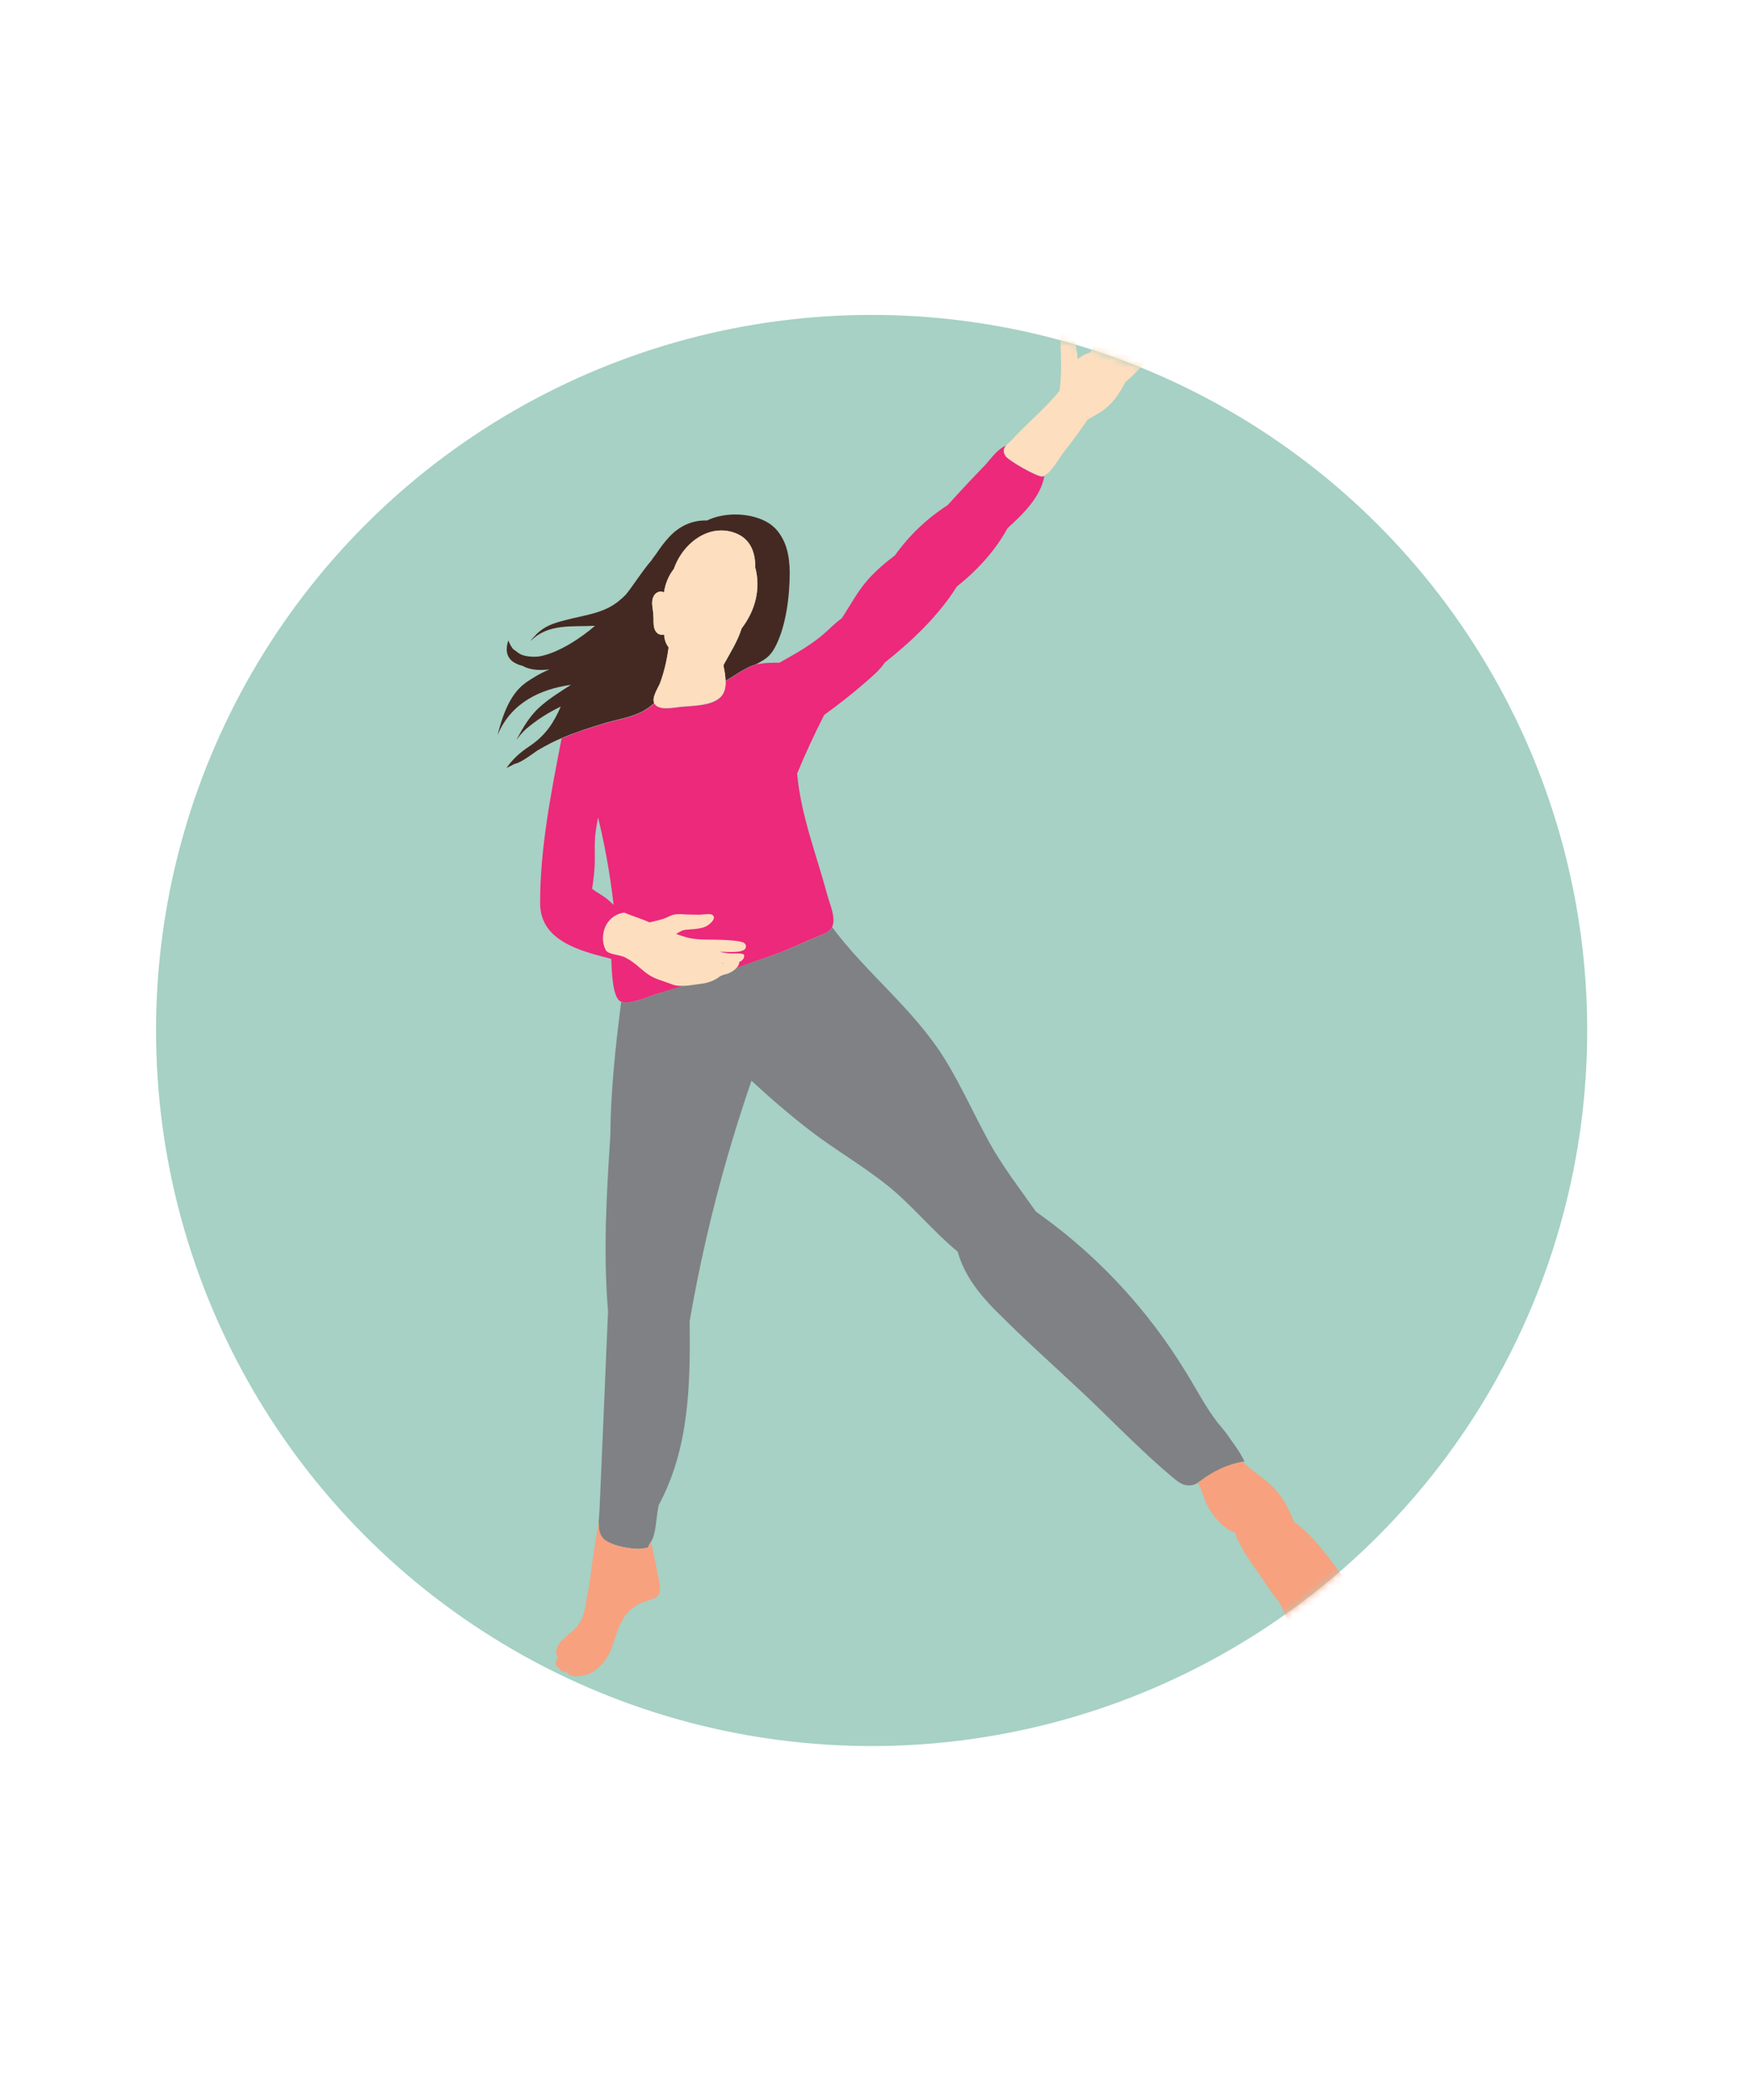
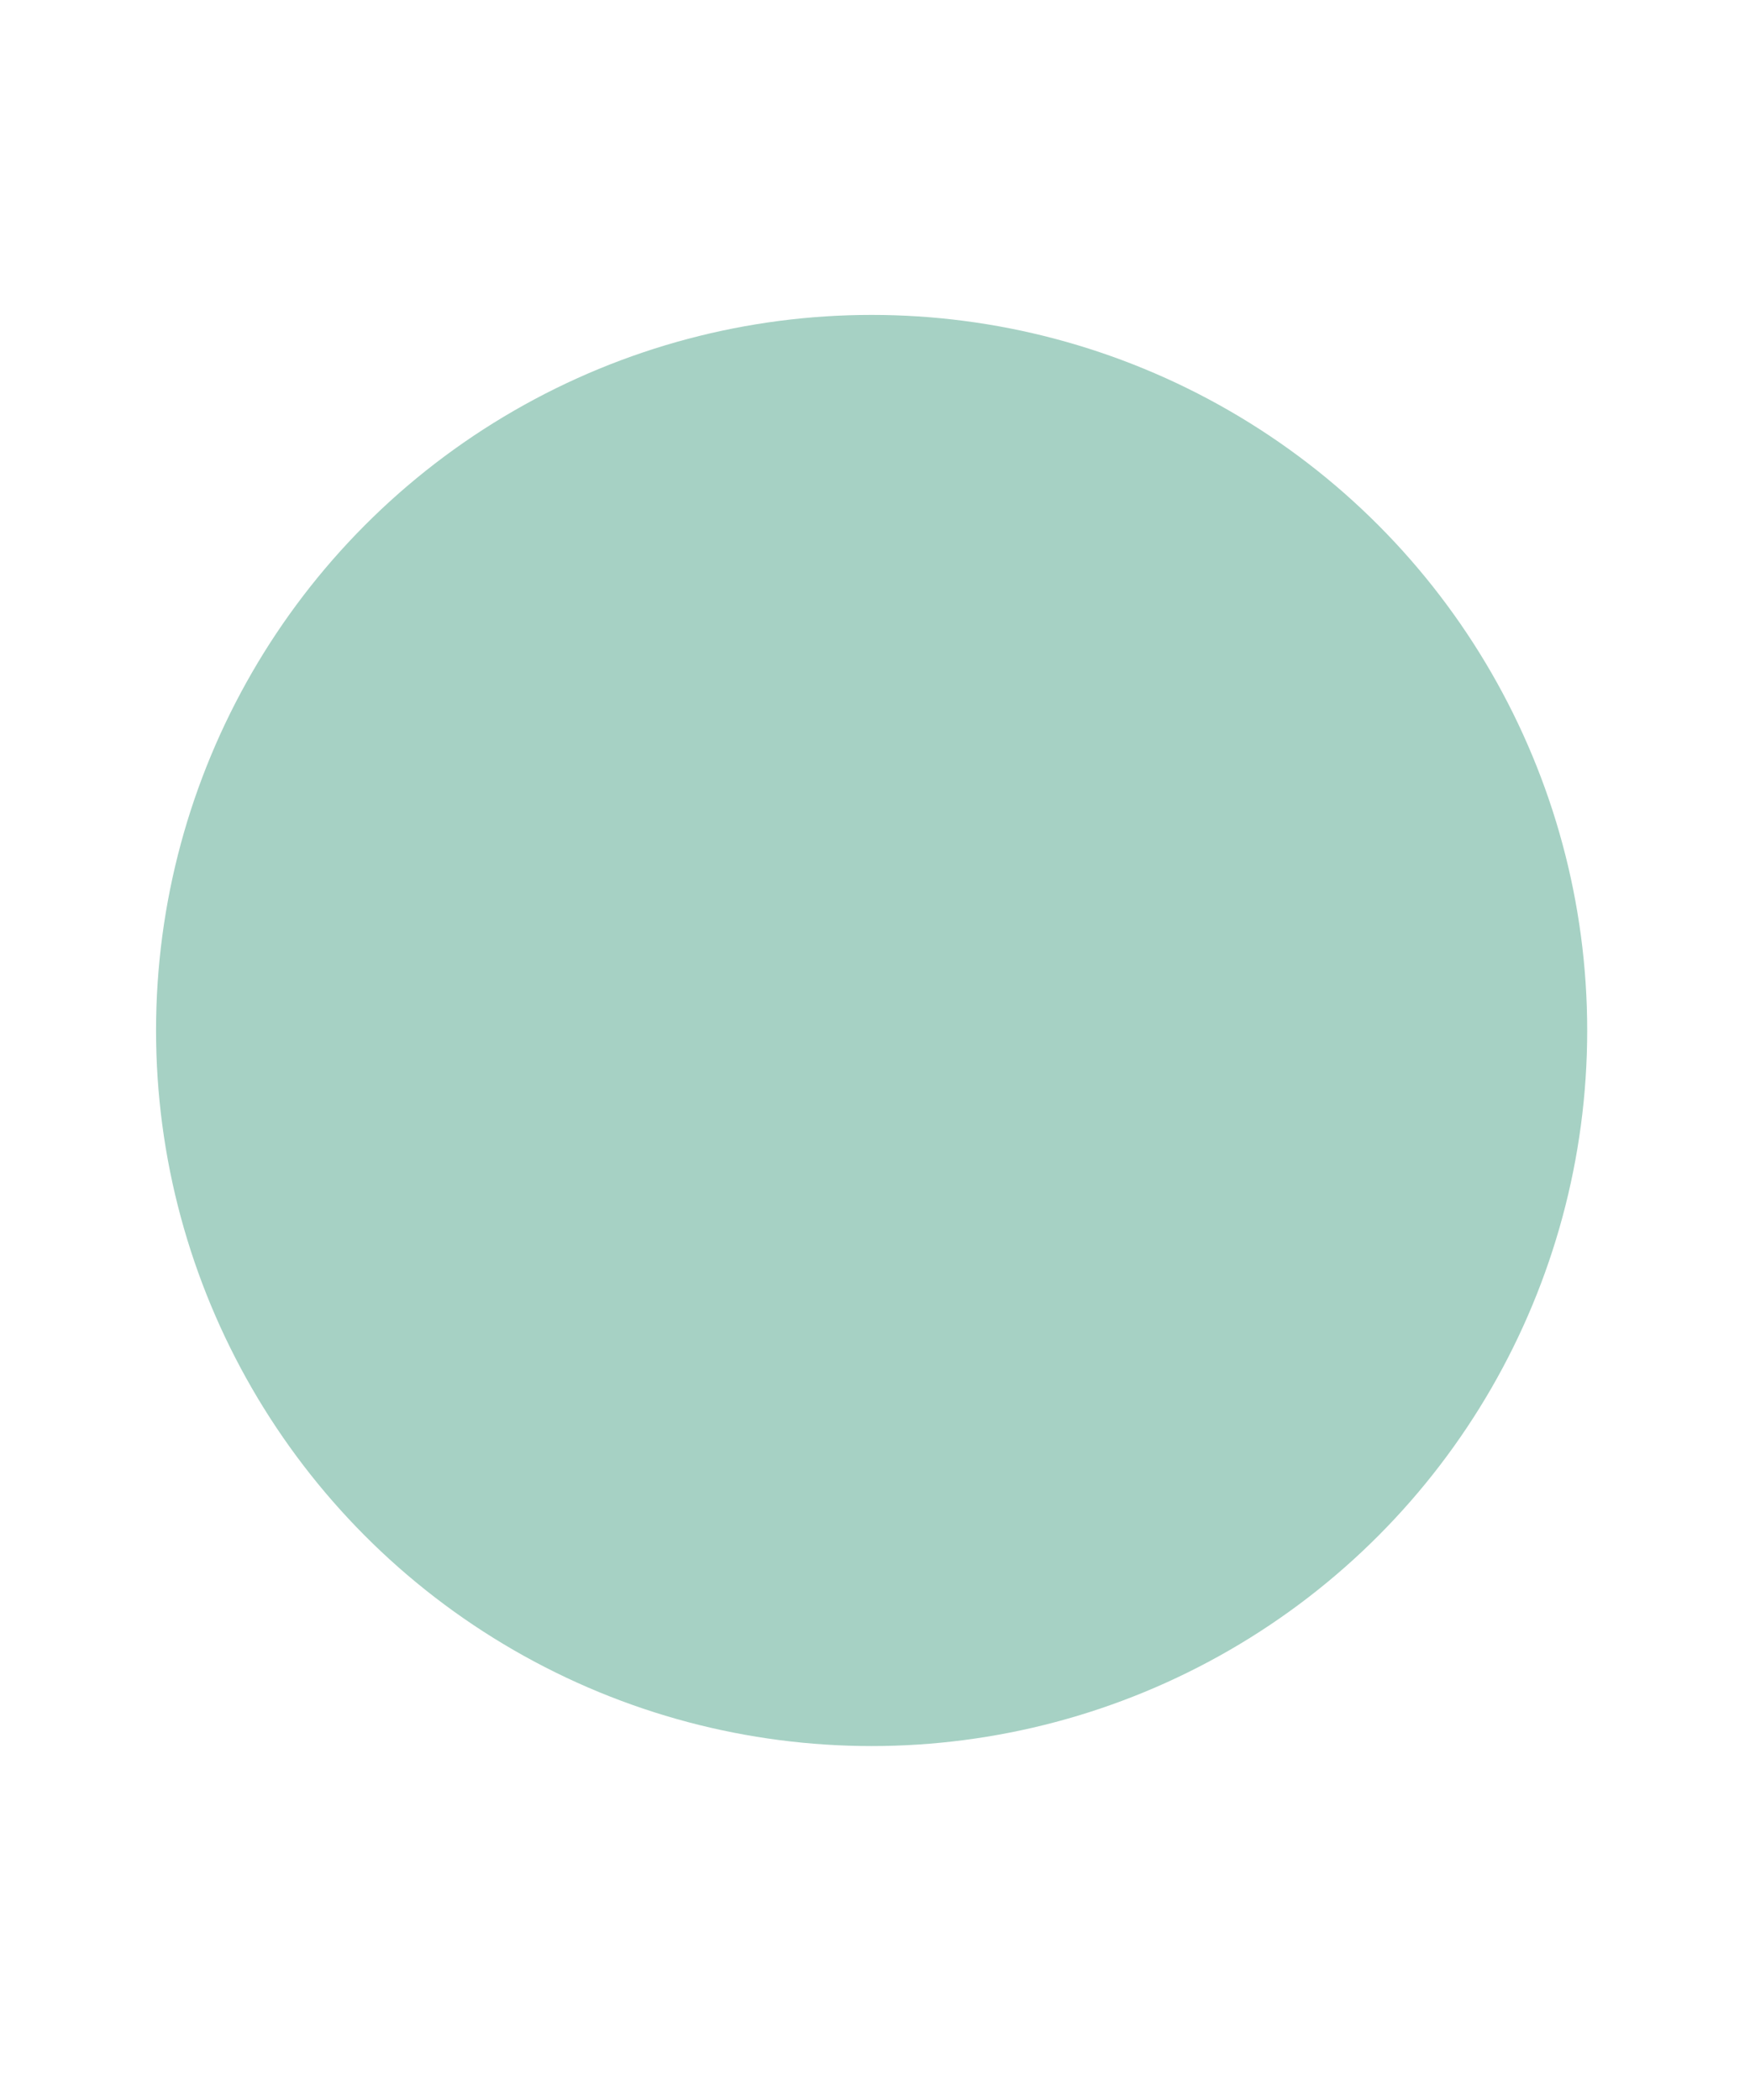
<svg xmlns="http://www.w3.org/2000/svg" xmlns:xlink="http://www.w3.org/1999/xlink" width="250px" height="300px" viewBox="0 0 250 300" version="1.1">
  <title>icon-apply-baby-3</title>
  <defs>
-     <circle id="path-1" cx="102.225" cy="102.225" r="102.225" />
-   </defs>
+     </defs>
  <g id="Page-1" stroke="none" stroke-width="1" fill="none" fill-rule="evenodd">
    <g id="icon-apply-baby-3">
      <g id="BKG" fill="#FFFFFF" fill-rule="nonzero">
-         <rect id="Rectangle" x="0" y="0" width="250" height="300" />
-       </g>
+         </g>
      <g id="Group" transform="translate(22.293, 44.987)">
        <circle id="circle" fill="#A6D1C4" fill-rule="nonzero" cx="102.225" cy="102.225" r="102.225" />
        <g id="Clipped">
          <mask id="mask-2" fill="white">
            <use xlink:href="#path-1" />
          </mask>
          <g id="Oval" />
          <g id="Graphics" mask="url(#mask-2)">
            <g transform="translate(48.822, 1.205)" id="Lady">
-               <path d="M71.257,141.164 C75.196,145.143 79.385,148.861 83.469,152.696 C87.709,156.688 91.819,161.02 96.283,164.751 C97.238,165.549 97.971,166.204 99.241,165.955 C99.503,165.903 99.751,165.785 99.987,165.654 C100.039,165.628 100.092,165.588 100.144,165.549 C100.55,165.287 100.942,164.96 101.322,164.725 C102.919,163.69 104.437,163.049 106.243,162.683 C106.283,162.67 106.335,162.656 106.374,162.656 C106.453,162.643 106.518,162.617 106.597,162.617 C106.636,162.617 106.662,162.565 106.636,162.526 C106.296,161.819 105.903,161.177 105.471,160.549 C105.445,160.497 105.406,160.431 105.353,160.379 C105.144,160.065 104.921,159.764 104.699,159.463 C104.202,158.677 103.586,157.931 102.958,157.198 C102.958,157.198 102.945,157.172 102.932,157.172 C102.853,157.081 102.788,156.989 102.723,156.897 C101.322,155.065 100.223,153.049 99.045,151.06 C96.545,146.832 93.704,142.84 90.484,139.162 C86.427,134.515 81.859,130.418 76.885,126.91 C74.594,123.651 72.16,120.523 70.209,117.002 C68.076,113.115 66.257,109.031 63.953,105.261 C59.529,98.036 52.736,92.958 47.762,86.256 C47.749,86.282 47.736,86.308 47.723,86.334 C47.723,86.334 47.723,86.348 47.696,86.361 C47.395,86.91 46.571,87.251 45.89,87.512 C45.89,87.512 45.89,87.512 45.864,87.512 C45.576,87.656 45.249,87.8 44.921,87.918 C43.547,88.56 42.16,89.162 40.759,89.725 C38.77,90.536 23.887,95.444 22.565,95.85 C21.662,96.112 19.018,97.329 17.749,96.963 C17.709,96.963 17.67,96.937 17.631,96.923 C16.806,103.298 16.126,109.698 16.073,116.099 C15.524,124.45 15.052,132.814 15.746,141.125 C15.484,147.185 15.223,153.245 14.974,159.306 C14.83,162.722 14.686,166.138 14.529,169.554 C14.503,170.078 14.437,170.654 14.411,171.23 C14.411,171.439 14.411,171.636 14.411,171.819 C14.45,172.512 14.62,173.167 15.118,173.664 C16.139,174.659 19.385,175.209 20.563,175.039 C21.715,174.882 21.296,174.986 21.806,174.188 C21.819,174.162 21.846,174.136 21.859,174.096 C21.859,174.096 21.872,174.07 21.885,174.057 C22.592,173.023 22.631,170.667 22.88,169.397 C22.919,169.214 22.958,169.018 22.984,168.821 C27.343,160.759 27.513,151.636 27.408,142.552 C29.424,130.863 32.382,119.384 36.243,108.193 C38.927,110.706 41.728,113.088 44.634,115.34 C48.285,118.141 52.304,120.431 55.877,123.337 C59.332,126.151 62.251,129.79 65.694,132.617 C66.649,136.007 68.783,138.69 71.243,141.164 L71.257,141.164 Z" id="Path" fill="#808184" fill-rule="nonzero" />
+               <path d="M71.257,141.164 C75.196,145.143 79.385,148.861 83.469,152.696 C87.709,156.688 91.819,161.02 96.283,164.751 C97.238,165.549 97.971,166.204 99.241,165.955 C99.503,165.903 99.751,165.785 99.987,165.654 C100.039,165.628 100.092,165.588 100.144,165.549 C100.55,165.287 100.942,164.96 101.322,164.725 C102.919,163.69 104.437,163.049 106.243,162.683 C106.283,162.67 106.335,162.656 106.374,162.656 C106.453,162.643 106.518,162.617 106.597,162.617 C106.636,162.617 106.662,162.565 106.636,162.526 C106.296,161.819 105.903,161.177 105.471,160.549 C105.445,160.497 105.406,160.431 105.353,160.379 C105.144,160.065 104.921,159.764 104.699,159.463 C104.202,158.677 103.586,157.931 102.958,157.198 C102.958,157.198 102.945,157.172 102.932,157.172 C101.322,155.065 100.223,153.049 99.045,151.06 C96.545,146.832 93.704,142.84 90.484,139.162 C86.427,134.515 81.859,130.418 76.885,126.91 C74.594,123.651 72.16,120.523 70.209,117.002 C68.076,113.115 66.257,109.031 63.953,105.261 C59.529,98.036 52.736,92.958 47.762,86.256 C47.749,86.282 47.736,86.308 47.723,86.334 C47.723,86.334 47.723,86.348 47.696,86.361 C47.395,86.91 46.571,87.251 45.89,87.512 C45.89,87.512 45.89,87.512 45.864,87.512 C45.576,87.656 45.249,87.8 44.921,87.918 C43.547,88.56 42.16,89.162 40.759,89.725 C38.77,90.536 23.887,95.444 22.565,95.85 C21.662,96.112 19.018,97.329 17.749,96.963 C17.709,96.963 17.67,96.937 17.631,96.923 C16.806,103.298 16.126,109.698 16.073,116.099 C15.524,124.45 15.052,132.814 15.746,141.125 C15.484,147.185 15.223,153.245 14.974,159.306 C14.83,162.722 14.686,166.138 14.529,169.554 C14.503,170.078 14.437,170.654 14.411,171.23 C14.411,171.439 14.411,171.636 14.411,171.819 C14.45,172.512 14.62,173.167 15.118,173.664 C16.139,174.659 19.385,175.209 20.563,175.039 C21.715,174.882 21.296,174.986 21.806,174.188 C21.819,174.162 21.846,174.136 21.859,174.096 C21.859,174.096 21.872,174.07 21.885,174.057 C22.592,173.023 22.631,170.667 22.88,169.397 C22.919,169.214 22.958,169.018 22.984,168.821 C27.343,160.759 27.513,151.636 27.408,142.552 C29.424,130.863 32.382,119.384 36.243,108.193 C38.927,110.706 41.728,113.088 44.634,115.34 C48.285,118.141 52.304,120.431 55.877,123.337 C59.332,126.151 62.251,129.79 65.694,132.617 C66.649,136.007 68.783,138.69 71.243,141.164 L71.257,141.164 Z" id="Path" fill="#808184" fill-rule="nonzero" />
              <path d="M16.204,90.745 C16.27,92.591 16.401,95.981 17.369,96.766 C17.448,96.819 17.526,96.871 17.631,96.91 C17.67,96.923 17.709,96.937 17.749,96.95 C19.018,97.316 21.662,96.112 22.565,95.837 C28.992,93.913 39.882,90.078 40.759,89.711 C42.16,89.136 43.56,88.533 44.921,87.905 C45.249,87.787 45.576,87.643 45.864,87.499 C45.864,87.499 45.877,87.499 45.89,87.499 C46.571,87.238 47.382,86.91 47.696,86.348 C47.696,86.348 47.709,86.334 47.723,86.321 C47.736,86.295 47.749,86.269 47.762,86.243 C48.351,84.934 47.421,82.984 47.094,81.74 C45.537,75.929 43.298,70.327 42.762,64.306 C43.94,61.465 45.236,58.677 46.623,55.942 C48.678,54.463 50.681,52.892 52.592,51.217 C53.586,50.353 54.594,49.502 55.301,48.442 C59.149,45.405 62.997,41.727 65.576,37.604 C68.455,35.314 71.047,32.512 72.827,29.253 C75.105,27.211 77.618,24.685 78.076,21.793 C78.037,21.819 77.997,21.832 77.958,21.845 C77.919,21.858 77.866,21.884 77.827,21.884 C77.12,22.015 72.932,19.607 72.552,18.978 C72.238,18.468 72.238,18.115 72.421,17.774 C72.474,17.67 72.552,17.578 72.644,17.473 C71.597,17.8 70.641,19.057 69.895,19.934 C69.83,20.012 69.764,20.091 69.699,20.156 C69.673,20.196 69.634,20.222 69.62,20.248 C69.594,20.274 69.568,20.3 69.542,20.327 C67.749,22.172 65.995,24.057 64.267,25.968 C61.335,27.853 58.796,30.261 56.728,33.154 C55.34,34.188 54.045,35.314 52.88,36.609 C51.387,38.285 50.366,40.274 49.136,42.133 C48.377,42.67 47.683,43.35 46.95,44.031 C44.974,45.85 42.565,47.159 40.236,48.481 C39.28,48.481 38.338,48.481 37.382,48.638 C37.238,48.664 37.081,48.69 36.924,48.717 C36.924,48.717 36.924,48.717 36.898,48.717 C36.832,48.756 36.754,48.782 36.688,48.808 C36.688,48.808 36.688,48.808 36.688,48.808 C36.531,48.861 36.374,48.926 36.217,48.978 C34.908,49.541 33.77,50.392 32.565,51.099 C32.592,52.002 32.421,52.853 31.806,53.442 C30.484,54.698 27.749,54.646 26.113,54.803 C25.196,54.895 22.919,55.405 22.369,54.293 C22.369,54.293 22.369,54.293 22.369,54.293 C21.832,54.764 21.27,55.183 20.641,55.51 C19.031,56.334 17.081,56.622 15.366,57.133 C13.312,57.735 11.243,58.389 9.254,59.253 C9.215,59.28 9.162,59.293 9.11,59.319 C7.618,66.963 6.021,75.104 6.047,82.866 C6.06,88.18 11.662,89.633 16.034,90.745 C16.099,90.759 16.152,90.772 16.217,90.785 L16.204,90.745 Z M13.469,80.798 C13.678,79.476 13.835,78.154 13.861,76.806 C13.874,75.431 13.783,74.109 13.966,72.735 C14.058,72.002 14.202,71.295 14.319,70.588 C15.327,74.698 16.06,78.861 16.545,83.075 C16.204,82.748 15.851,82.434 15.484,82.133 C14.843,81.636 14.097,81.295 13.482,80.785 L13.469,80.798 Z" id="Shape" fill="#EC297B" fill-rule="nonzero" />
              <path d="M3.599,48.965 C4.607,49.528 5.982,49.607 7.395,49.437 C7.356,49.45 7.317,49.463 7.291,49.476 C7.134,49.554 6.963,49.62 6.806,49.698 C6.806,49.698 6.806,49.698 6.793,49.698 C6.296,49.934 5.798,50.183 5.34,50.471 C5.183,50.562 5.026,50.654 4.869,50.759 C4.817,50.785 4.777,50.811 4.725,50.85 C4.607,50.929 4.49,50.994 4.385,51.073 C4.359,51.086 4.346,51.099 4.319,51.112 C4.162,51.217 4.005,51.321 3.861,51.439 C1.675,53.062 0.668,56.099 0,58.677 C0,58.69 0.026,58.717 0.026,58.69 C1.937,54.175 6.099,52.251 10.458,51.636 C8.914,52.63 7.317,53.612 5.955,54.842 C4.568,56.099 3.613,57.722 2.723,59.384 C2.723,59.397 2.736,59.41 2.749,59.397 C3.128,58.887 3.534,58.416 3.979,57.997 C5.563,56.636 7.199,55.615 8.992,54.751 C7.971,57.094 6.832,58.848 4.555,60.392 C3.22,61.282 2.251,62.12 1.27,63.468 C1.27,63.468 1.27,63.494 1.283,63.494 C1.662,63.324 2.042,63.128 2.408,62.931 C3.259,62.787 4.66,61.714 5.602,61.06 C5.602,61.06 5.602,61.06 5.615,61.047 C6.27,60.667 6.924,60.287 7.605,59.947 C8.089,59.698 8.573,59.476 9.071,59.28 C9.11,59.253 9.162,59.24 9.215,59.214 C11.204,58.363 13.272,57.709 15.327,57.094 C17.042,56.583 18.992,56.295 20.602,55.471 C21.23,55.156 21.793,54.725 22.33,54.253 C22.33,54.253 22.33,54.227 22.33,54.227 C21.963,53.389 22.971,52.002 23.207,51.321 C23.796,49.698 24.175,48.01 24.398,46.308 C24.215,46.047 24.045,45.759 23.94,45.444 C23.835,45.117 23.77,44.803 23.757,44.476 C23.298,44.528 22.866,44.502 22.526,43.952 C22.291,43.573 22.251,43.115 22.251,42.683 C22.264,41.884 22.212,41.256 22.094,40.484 C21.976,39.751 22.081,38.834 22.788,38.455 C23.128,38.272 23.469,38.285 23.743,38.455 C23.94,37.172 24.398,36.06 25.157,35.091 C26.178,32.12 28.887,29.594 31.924,29.594 C32.592,29.594 33.272,29.711 33.953,29.973 C36.086,30.798 36.819,32.748 36.78,34.869 L36.78,34.869 C37.605,37.944 36.78,41.073 34.843,43.586 C34.254,45.471 33.168,47.12 32.238,48.861 C32.369,49.502 32.5,50.235 32.539,50.916 C32.539,50.968 32.539,51.02 32.539,51.073 C33.743,50.366 34.882,49.515 36.191,48.952 C36.348,48.9 36.505,48.848 36.662,48.782 C36.662,48.782 36.662,48.782 36.662,48.782 C36.728,48.756 36.793,48.73 36.872,48.69 C36.872,48.69 36.885,48.69 36.898,48.69 C36.976,48.651 37.042,48.625 37.12,48.586 C37.304,48.494 37.474,48.389 37.644,48.285 C38.455,47.84 39.058,47.303 39.634,46.217 C41.204,43.232 41.702,38.874 41.702,35.562 C41.702,34.999 41.662,34.437 41.597,33.861 C41.492,32.944 41.283,32.054 40.916,31.23 C40.916,31.204 40.903,31.177 40.877,31.151 C40.851,31.099 40.838,31.06 40.812,31.007 C40.812,31.007 40.812,30.981 40.785,30.968 C40.733,30.85 40.668,30.719 40.602,30.615 C40.157,29.79 39.542,29.083 38.717,28.547 C36.348,27.041 32.461,26.897 29.882,28.167 C27.906,28.088 26.021,28.874 24.529,30.471 C23.835,31.204 23.22,32.041 22.644,32.905 C22.395,33.219 22.16,33.56 21.911,33.913 C21.911,33.913 21.898,33.926 21.885,33.939 C20.537,35.523 19.136,37.748 18.338,38.69 C18.325,38.704 18.312,38.73 18.298,38.743 C17.958,39.096 17.592,39.423 17.212,39.725 C17.186,39.751 17.147,39.777 17.12,39.803 C17.107,39.816 17.081,39.829 17.055,39.842 C16.937,39.934 16.819,40.026 16.688,40.104 C16.571,40.183 16.44,40.261 16.322,40.34 C16.217,40.405 16.113,40.471 16.008,40.523 C15.995,40.523 15.969,40.549 15.955,40.549 C14.018,41.57 11.767,41.832 9.673,42.395 C9.62,42.408 9.581,42.421 9.529,42.434 C9.437,42.46 9.346,42.473 9.254,42.512 C9.254,42.512 9.241,42.512 9.228,42.512 C9.162,42.526 9.097,42.552 9.031,42.565 C7.906,42.866 6.819,43.285 5.916,44.044 C5.602,44.306 5.445,44.463 5.432,44.515 C5.183,44.751 4.948,45.012 4.725,45.3 C4.725,45.3 4.725,45.327 4.751,45.327 C7.264,42.827 10.681,43.389 13.887,43.206 C11.99,44.869 8.678,47.107 5.89,47.591 C5.131,47.67 4.372,47.63 3.665,47.434 C3.05,47.264 2.683,46.858 2.186,46.531 C1.924,46.204 1.702,45.811 1.518,45.327 C1.518,45.327 1.492,45.314 1.492,45.327 C0.785,47.512 1.872,48.547 3.639,48.952 L3.599,48.965 Z" id="Path" fill="#442922" fill-rule="nonzero" />
              <path d="M84.28,13.743 C85.275,13.167 86.309,12.656 87.173,11.858 C88.22,10.903 88.992,9.685 89.634,8.416 C90.144,7.984 90.654,7.526 91.126,7.028 C91.688,6.426 93.39,4.882 93.181,3.9 C92.932,2.774 91.361,3.939 90.092,5.104 C90.458,4.581 90.825,4.044 91.165,3.507 C91.427,3.088 92.029,2.316 91.597,1.78 C91.191,1.282 90.628,1.74 90.275,2.067 C89.542,2.761 88.874,3.599 88.22,4.423 C88.56,3.821 88.901,3.206 89.228,2.591 C89.437,2.198 90.223,1.06 89.686,0.601 C89.188,0.17 88.351,1.138 87.631,2.225 C87.723,1.963 87.801,1.701 87.853,1.426 C87.919,1.086 88.089,0.287 87.67,0.078 C87.134,-0.197 86.401,1.099 86.152,1.426 C85.55,2.277 85.079,3.219 84.62,4.162 C83.979,4.332 83.39,4.685 82.84,5.104 C82.67,3.324 82.147,-0.341 80.929,0.026 C80.17,0.248 80.353,1.583 80.366,2.159 C80.445,4.777 80.615,7.146 80.236,9.646 C78.678,11.57 76.846,13.206 75.092,14.947 C75.026,14.999 74.961,15.065 74.908,15.13 C74.843,15.196 74.777,15.248 74.725,15.314 C74.66,15.379 74.607,15.431 74.542,15.497 C74.267,15.759 74.005,16.033 73.743,16.321 C73.312,16.793 72.906,17.12 72.631,17.434 C72.552,17.539 72.474,17.643 72.408,17.735 C72.225,18.075 72.225,18.429 72.539,18.939 C72.919,19.554 77.107,21.963 77.814,21.845 C77.853,21.845 77.906,21.819 77.945,21.806 C77.984,21.806 78.037,21.78 78.076,21.753 C79.11,21.269 80.301,19.083 80.916,18.311 C82.094,16.832 83.207,15.287 84.28,13.73 L84.28,13.743 Z" id="Path" fill="#FDDEBF" fill-rule="nonzero" />
-               <path d="M15.51,89.646 C15.825,90.117 17.435,90.235 18.05,90.523 C20.079,91.465 20.851,93.036 22.958,93.743 C23.835,94.044 25.196,94.528 25.209,94.541 C26.518,94.842 28.168,94.437 29.058,94.345 C30.301,94.227 31.361,93.599 31.558,93.416 C31.819,93.193 32.369,93.01 32.605,92.971 C33.089,92.879 33.966,92.369 34.267,91.871 C34.398,91.662 34.542,91.4 34.476,91.23 C33.874,91.321 32.107,91.518 31.924,91.387 C33.089,91.505 34.149,91.413 34.62,91.177 C35.249,90.863 35.301,90.235 35.092,90.13 C34.673,89.921 33.521,90.091 32.709,89.973 C31.898,89.855 31.911,89.842 31.793,89.764 C33.639,89.855 35.524,89.921 35.445,88.965 C35.445,88.808 35.314,88.494 34.921,88.389 C33.613,88.023 30.641,88.049 29.908,88.036 C27.971,87.997 27.317,87.892 25.458,87.225 C26.584,86.596 26.374,86.675 27.592,86.57 C28.089,86.531 29.097,86.465 29.712,86.164 C30.275,85.889 30.969,85.235 30.864,84.803 C30.694,84.149 29.647,84.463 28.743,84.489 C28.285,84.463 27.382,84.489 26.754,84.437 C26.126,84.384 25.314,84.345 24.725,84.607 C23.482,85.17 23.691,85.091 21.662,85.575 C20.366,84.973 19.398,84.751 18.037,84.175 C14.935,84.698 14.49,88.141 15.51,89.672 L15.51,89.646 Z" id="Path" fill="#FDDEBF" fill-rule="nonzero" />
              <path d="M22.251,42.67 C22.251,43.115 22.291,43.56 22.526,43.939 C22.88,44.489 23.298,44.515 23.757,44.463 C23.783,44.79 23.835,45.117 23.94,45.431 C24.045,45.759 24.215,46.033 24.398,46.295 C24.175,48.01 23.796,49.685 23.207,51.308 C22.971,51.976 21.963,53.376 22.33,54.214 C22.33,54.214 22.33,54.227 22.33,54.24 C22.33,54.24 22.33,54.24 22.33,54.24 C22.88,55.366 25.157,54.842 26.073,54.751 C27.709,54.594 30.445,54.646 31.767,53.389 C32.382,52.8 32.552,51.95 32.526,51.047 C32.526,50.994 32.526,50.942 32.526,50.889 C32.5,50.196 32.356,49.476 32.225,48.834 C33.154,47.094 34.254,45.444 34.83,43.56 C36.767,41.033 37.592,37.918 36.767,34.855 C36.767,34.855 36.767,34.855 36.767,34.855 C36.819,32.735 36.086,30.772 33.94,29.96 C33.259,29.698 32.579,29.581 31.911,29.581 C28.874,29.581 26.165,32.107 25.144,35.078 C24.385,36.047 23.94,37.159 23.73,38.442 C23.455,38.272 23.115,38.259 22.775,38.442 C22.068,38.821 21.976,39.751 22.081,40.471 C22.199,41.256 22.251,41.871 22.238,42.67 L22.251,42.67 Z" id="Path" fill="#FDDEBF" fill-rule="nonzero" />
              <path d="M101.374,168.913 C102.225,170.458 103.613,172.146 105.288,172.761 C106.06,174.842 107.317,176.649 108.626,178.481 C109.634,179.882 110.524,181.426 111.662,182.696 C111.741,182.853 111.806,183.023 111.885,183.193 C113.194,186.256 114.162,188.311 116.466,190.654 C118.076,192.303 120.55,194.672 123.063,194.528 C123.22,194.528 123.39,194.502 123.56,194.463 C124.411,194.489 125.092,194.188 125.262,193.324 C125.497,193.311 125.72,193.259 125.929,193.115 C126.257,192.905 126.387,192.565 126.427,192.198 C126.597,192.12 126.728,192.041 126.793,192.002 C127.186,191.753 127.5,191.4 127.644,190.968 C127.919,190.811 128.154,190.575 128.351,190.3 C128.534,190.039 128.783,189.567 128.783,189.188 C130.929,188.363 124.987,184.005 124.686,183.717 C120.798,180.012 118.115,174.345 113.743,171.204 C113.115,169.659 112.395,168.154 111.322,166.884 C109.895,165.196 107.945,164.122 106.374,162.617 C106.335,162.617 106.283,162.63 106.243,162.643 C104.437,163.01 102.932,163.651 101.322,164.685 C100.942,164.921 100.55,165.261 100.144,165.51 C100.092,165.549 100.039,165.575 99.987,165.615 C100.34,166.269 100.576,166.871 100.851,167.643 C101.008,168.088 101.165,168.494 101.387,168.9 L101.374,168.913 Z" id="Path" fill="#F7A17F" fill-rule="nonzero" />
              <path d="M21.885,174.096 C21.885,174.096 21.846,174.162 21.832,174.188 C21.322,174.986 21.741,174.882 20.589,175.039 C19.411,175.209 16.165,174.659 15.144,173.664 C14.647,173.167 14.463,172.512 14.437,171.819 C14.424,171.622 14.437,171.426 14.437,171.23 C13.822,174.306 13.442,177.395 13.024,180.484 C12.552,182.264 12.644,184.319 11.558,185.85 C10.812,186.91 9.634,187.499 8.861,188.507 C8.338,189.188 8.115,189.999 8.613,190.458 C8.403,190.759 8.272,191.125 8.285,191.478 C8.285,191.688 8.39,191.91 8.586,192.015 C8.652,192.054 8.717,192.067 8.77,192.067 C8.835,192.408 9.175,192.683 9.594,192.696 C9.686,192.696 9.777,192.696 9.869,192.696 C10.079,193.298 11.021,193.311 11.741,193.232 C14.241,192.958 15.759,190.876 16.505,188.573 C17.33,186.007 17.906,183.978 20.576,182.748 C21.217,182.447 22.5,182.316 22.932,181.701 C23.455,180.955 22.932,179.24 22.801,178.52 C22.552,177.041 22.199,175.588 21.885,174.122 L21.885,174.096 Z" id="Path" fill="#F7A17F" fill-rule="nonzero" />
            </g>
          </g>
        </g>
      </g>
      <g id="Slices">
        <rect id="Apply-Baby-Fig-03" x="0" y="0" width="250" height="299.738" />
      </g>
    </g>
  </g>
</svg>